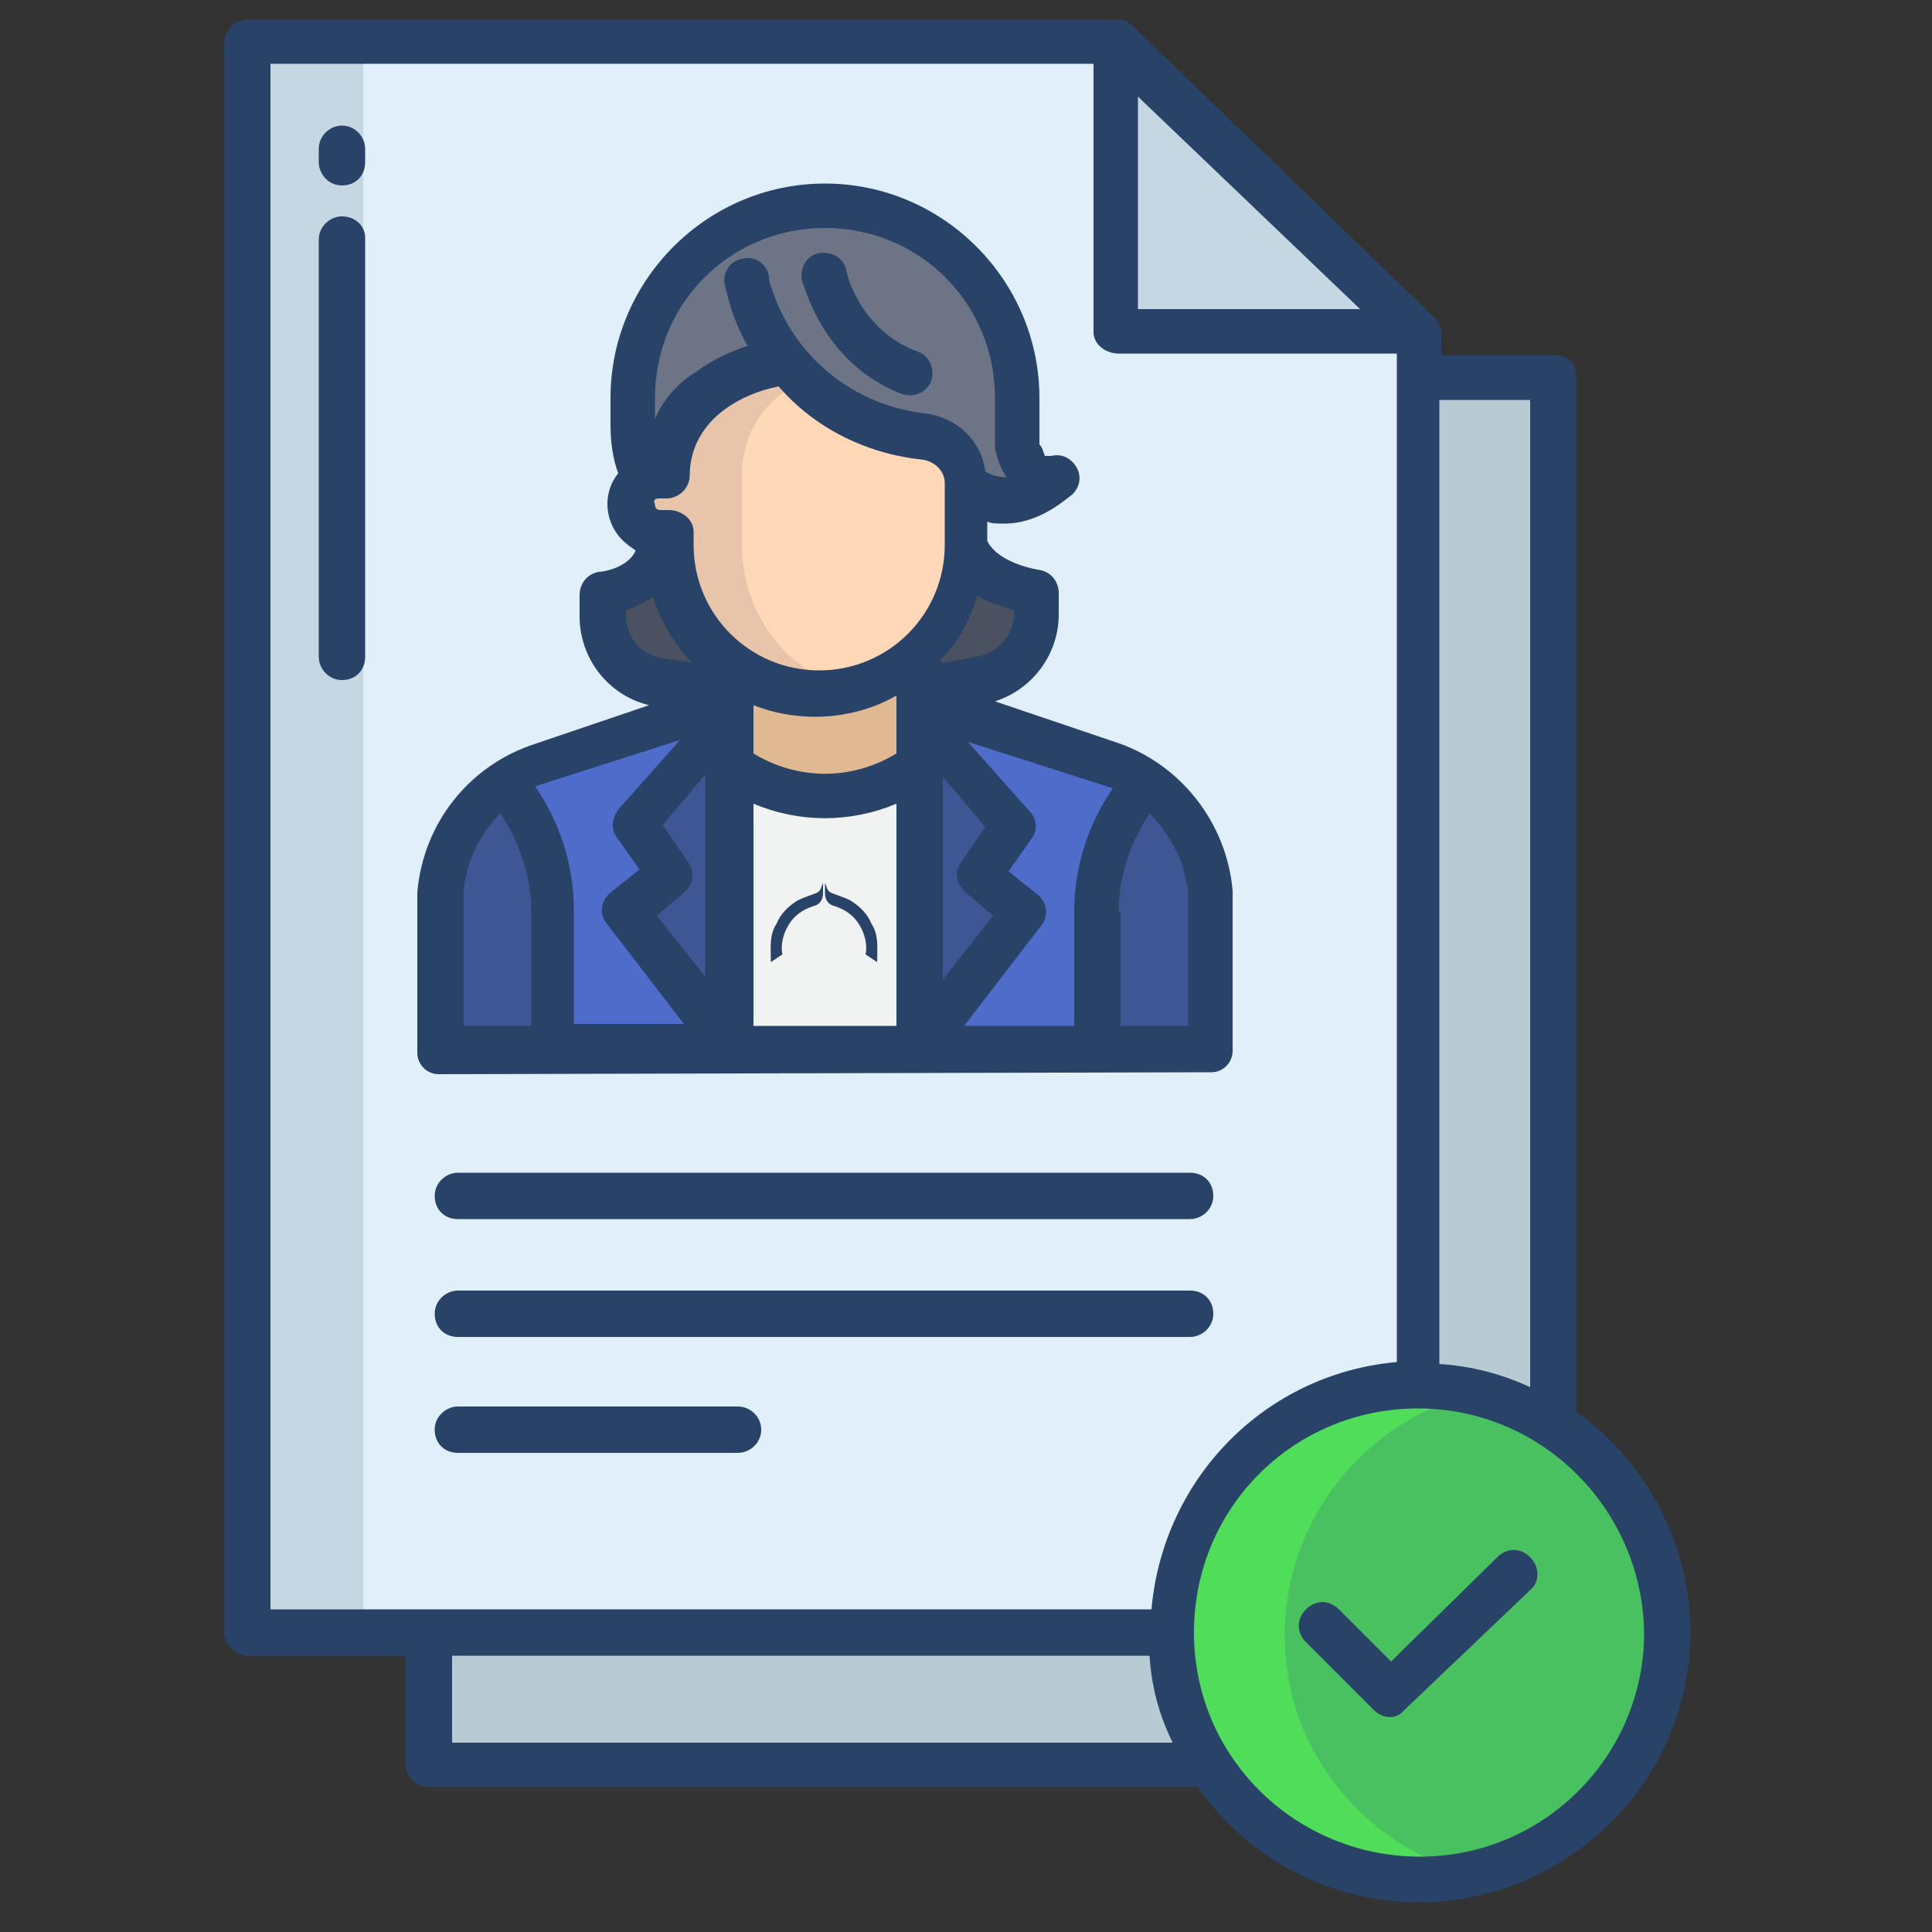
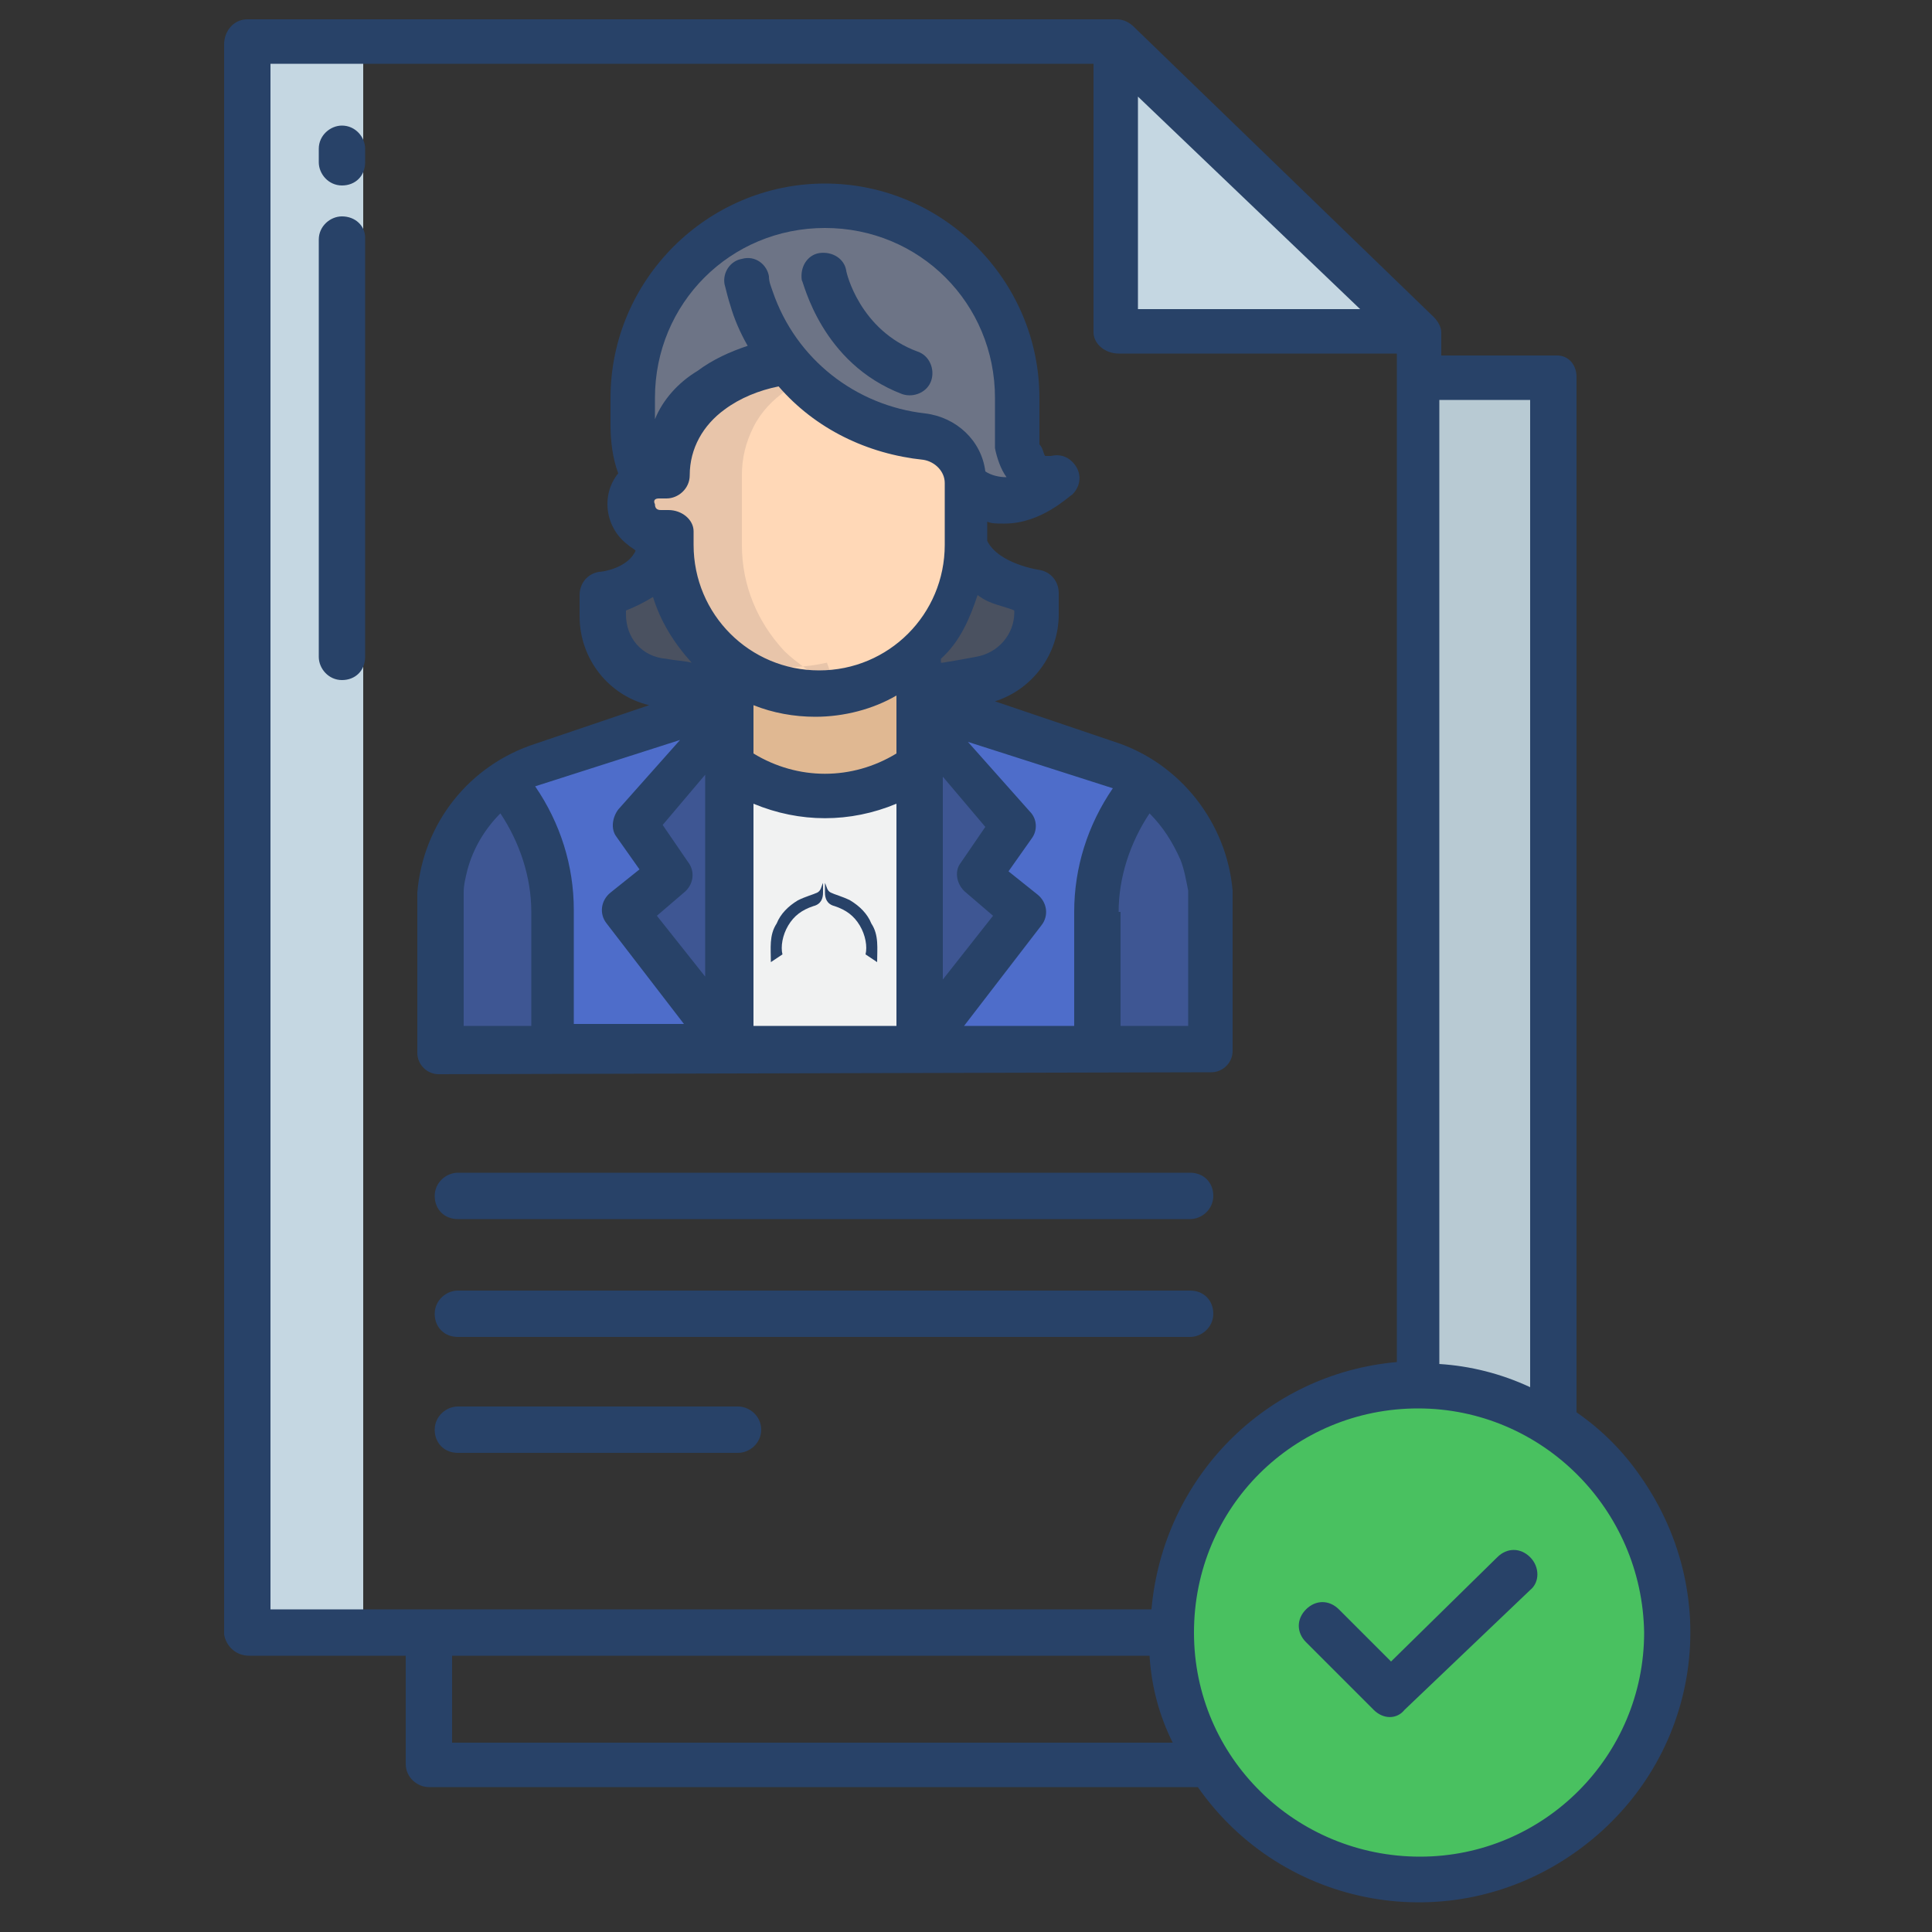
<svg xmlns="http://www.w3.org/2000/svg" version="1.1" id="Layer_1" x="0px" y="0px" viewBox="0 0 100 100" style="enable-background:new 0 0 100 100;" xml:space="preserve">
  <rect x="0" y="0" width="100" height="100" fill="#333333" stroke="none" />
  <style type="text/css">
	.st0{fill:#B8CAD3;}
	.st1{fill:#E0EFF9;}
	.st2{fill:#C5D7E2;}
	.st3{fill:#49C160;}
	.st4{fill:#4E6DCA;}
	.st5{fill:#3E5693;}
	.st6{fill:#F1F2F2;}
	.st7{fill:#E0B892;}
	.st8{fill:#4A5160;}
	.st9{fill:#6D7486;}
	.st10{fill:#FFD8B7;}
	.st11{fill:#50DD5A;}
	.st12{fill:#E8C5AA;}
	.st13{fill:#284268;}
</style>
  <g>
    <path class="st0" d="M73.4,19.5L73.4,75l7,0.7V19.5H73.4z" />
-     <path class="st0" d="M62.6,84.6H22.2v6.8h42.2l0-0.1L62.6,84.6z" />
-     <path class="st1" d="M57.8,2.2h-45v82.4h49.8l10.7-10.9V17.2L57.8,2.2z" />
    <path class="st2" d="M73.3,17.2L73.3,17.2l-15.4,0v-15L73.3,17.2z" />
    <path class="st3" d="M60.6,84.6L60.6,84.6c0-7.1,5.7-12.8,12.7-12.9c0,0,0.1,0,0.1,0c2.5,0,5,0.7,7,2.1v0   c5.9,3.9,7.5,11.8,3.7,17.7c-3.9,5.9-11.8,7.5-17.7,3.7C62.8,92.9,60.6,88.9,60.6,84.6L60.6,84.6z" />
    <path class="st4" d="M62.2,44.2c-0.5-1.5-1.5-2.8-2.8-3.7c-0.6-0.4-1.3-0.8-2-1l-9.7-3.3h-9.8l-9.7,3.3c-0.7,0.2-1.4,0.6-2,1   c-1.5,1-2.6,2.5-3.1,4.3c-0.1,0.5-0.2,0.9-0.2,1.4v8.2h39.8v-8.2C62.6,45.4,62.5,44.8,62.2,44.2L62.2,44.2z" />
    <path class="st5" d="M62.7,46.1v8.2h-5.8v-7.1c0-2.5,0.9-4.9,2.6-6.8c1.3,0.9,2.3,2.2,2.8,3.7C62.5,44.8,62.6,45.4,62.7,46.1   L62.7,46.1z" />
    <path class="st5" d="M28.7,47.2v7.1h-5.9v-8.2c0-0.5,0.1-1,0.2-1.4c0.5-1.7,1.6-3.2,3.1-4.3l0,0C27.8,42.3,28.7,44.7,28.7,47.2   L28.7,47.2z" />
    <path class="st5" d="M50.7,45.3l1.8-2.6l-4.9-5.6v17.1l5.4-6.9L50.7,45.3z" />
    <path class="st5" d="M32.9,42.7l1.8,2.6l-2.3,1.9l5.4,7V37.1L32.9,42.7z" />
    <path class="st6" d="M47.6,54.3h-9.8V39.7c2.9,2.1,6.9,2.1,9.8,0l0,0V54.3z" />
    <path class="st7" d="M37.8,34L37.8,34l0,5.6c2.9,2.1,6.9,2.1,9.8,0l0,0v-5.9L37.8,34z" />
    <path class="st8" d="M49.9,28.2l-2.3,5.5v2.1h0l1.4-0.3c0.5-0.1,1-0.2,1.6-0.3c1.7-0.3,3-1.7,3-3.5v-1.1   C53.6,30.7,50.6,30.3,49.9,28.2z" />
    <path class="st8" d="M34.4,28.2v-0.7h-0.2v0.2c0,2.6-3.1,3-3.1,3v1.1c0,1.8,1.3,3.2,3,3.5c0.7,0.1,1.3,0.2,2,0.3l1.7,0.3v-1.2l0,0   L34.4,28.2z" />
    <path class="st9" d="M40.6,18.7l-0.1,0.1c-1.3,0.2-2.6,0.7-3.8,1.5c-0.7,0.5-1.3,1.1-1.7,1.9c-0.4,0.8-0.6,1.6-0.6,2.5h-0.4   c-0.2,0-0.5,0.1-0.7,0.2C33,23.9,32.8,23,32.8,22v-1.3c0-5.5,4.5-10,10-10s10,4.5,10,10v2.5c0,0,0.2,1.9,1.9,1.6   c0,0-2.6,2.6-4.7,0.2c0-1.2-0.9-2.2-2.1-2.3C45,22.4,42.4,20.9,40.6,18.7z" />
    <path class="st10" d="M47.6,33.7c-3,3-8,3-11-0.1c-1.4-1.5-2.2-3.4-2.2-5.5v-0.7h-0.4c-0.8,0-1.5-0.7-1.5-1.5c0-0.4,0.2-0.8,0.4-1   c0.1-0.1,0.2-0.2,0.3-0.2c0.2-0.1,0.5-0.2,0.7-0.2h0.4c0-0.9,0.2-1.7,0.6-2.5c0.4-0.8,1-1.4,1.7-1.9c1.1-0.8,2.4-1.3,3.8-1.5   l0.1-0.1c1.8,2.2,4.4,3.7,7.2,4c1.2,0.1,2.1,1.1,2.1,2.3v3.2C49.9,30.3,49.1,32.3,47.6,33.7L47.6,33.7z" />
    <path class="st2" d="M12.9,2.2h5.9v82.4h-5.9V2.2z" />
-     <path class="st11" d="M68.4,91.3c-1.3-2-1.9-4.3-1.9-6.7v0c0-5.9,4.1-11.1,9.9-12.5c-1-0.2-1.9-0.3-2.9-0.3c0,0-0.1,0-0.1,0   c-7,0.1-12.7,5.8-12.7,12.8v0c0,7.1,5.8,12.8,12.8,12.8c1,0,2-0.1,2.9-0.3C73,96.2,70.2,94.2,68.4,91.3L68.4,91.3z" />
-     <path class="st12" d="M41.7,34.6c-0.4-0.3-0.8-0.6-1.1-0.9c-1.4-1.5-2.2-3.4-2.2-5.5v-3.6c0-0.9,0.2-1.7,0.6-2.5   c0.4-0.8,1-1.4,1.7-1.9c0.3-0.2,0.6-0.4,0.9-0.5c-0.3-0.3-0.6-0.7-0.9-1l-0.1,0.1c-1.3,0.2-2.6,0.7-3.8,1.5   c-0.7,0.5-1.3,1.1-1.7,1.9c-0.4,0.8-0.6,1.6-0.6,2.5h-0.4c-0.4,0-0.8,0.1-1,0.4c-0.3,0.3-0.4,0.7-0.4,1c0,0.8,0.6,1.5,1.5,1.5h0.5   v0.7c0,2.1,0.8,4,2.2,5.5c0.3,0.3,0.7,0.7,1.1,0.9c1.8,1.3,4.1,1.6,6.3,1.1C43.3,35.5,42.5,35.1,41.7,34.6z" />
+     <path class="st12" d="M41.7,34.6c-0.4-0.3-0.8-0.6-1.1-0.9c-1.4-1.5-2.2-3.4-2.2-5.5v-3.6c0-0.9,0.2-1.7,0.6-2.5   c0.4-0.8,1-1.4,1.7-1.9c0.3-0.2,0.6-0.4,0.9-0.5c-0.3-0.3-0.6-0.7-0.9-1l-0.1,0.1c-1.3,0.2-2.6,0.7-3.8,1.5   c-0.7,0.5-1.3,1.1-1.7,1.9c-0.4,0.8-0.6,1.6-0.6,2.5h-0.4c-0.4,0-0.8,0.1-1,0.4c-0.3,0.3-0.4,0.7-0.4,1h0.5   v0.7c0,2.1,0.8,4,2.2,5.5c0.3,0.3,0.7,0.7,1.1,0.9c1.8,1.3,4.1,1.6,6.3,1.1C43.3,35.5,42.5,35.1,41.7,34.6z" />
    <g>
      <path class="st13" d="M61.6,60.7H23.7c-0.6,0-1.2,0.5-1.2,1.2s0.5,1.2,1.2,1.2h37.9c0.6,0,1.2-0.5,1.2-1.2S62.3,60.7,61.6,60.7z" />
      <path class="st13" d="M61.6,66.8H23.7c-0.6,0-1.2,0.5-1.2,1.2s0.5,1.2,1.2,1.2h37.9c0.6,0,1.2-0.5,1.2-1.2S62.3,66.8,61.6,66.8z" />
      <path class="st13" d="M38.2,72.8H23.7c-0.6,0-1.2,0.5-1.2,1.2s0.5,1.2,1.2,1.2l0,0h14.5c0.6,0,1.2-0.5,1.2-1.2    S38.8,72.8,38.2,72.8z" />
      <path class="st13" d="M71.1,88.5c0.5,0.5,1.2,0.5,1.6,0l6.5-6.2c0.5-0.4,0.5-1.2,0-1.7s-1.2-0.5-1.7,0L72,86l-2.7-2.7    c-0.5-0.5-1.2-0.5-1.7,0c-0.5,0.5-0.5,1.2,0,1.7l0,0L71.1,88.5z" />
      <path class="st13" d="M62.7,55.5c0.6,0,1.1-0.5,1.1-1.1c0,0,0,0,0,0l0-8.3c-0.3-3.5-2.7-6.6-6.1-7.7l-6.2-2.1    c1.9-0.6,3.3-2.4,3.3-4.5v-1.1c0-0.6-0.4-1.1-1-1.2c0,0-2.1-0.3-2.7-1.5v-1c0.2,0.1,0.5,0.1,0.8,0.1c0,0,0.1,0,0.1,0    c1.9,0,3.3-1.4,3.5-1.5c0.5-0.5,0.5-1.2,0-1.7c-0.3-0.3-0.7-0.4-1.1-0.3c-0.1,0-0.2,0-0.3,0c-0.1-0.1-0.1-0.4-0.3-0.6v-2.4    c0-6.1-5-11.1-11.1-11.1s-11.1,5-11.1,11.1l0,0V22c0,0.8,0.1,1.7,0.4,2.5c-0.9,1.1-0.7,2.8,0.5,3.7c0.1,0.1,0.3,0.2,0.4,0.3    c-0.4,0.9-1.7,1.1-1.9,1.1c-0.6,0.1-1,0.6-1,1.2v1.1c0,2.2,1.5,4.1,3.6,4.6l-5.9,2c-3.4,1.1-5.8,4.1-6.1,7.7l0,8.3    c0,0.6,0.5,1.1,1.1,1.1c0,0,0,0,0,0L62.7,55.5z M57.9,47.2c0-1.8,0.6-3.6,1.6-5.1c0.7,0.7,1.2,1.5,1.6,2.4    c0.2,0.5,0.3,1.1,0.4,1.6v7h-3.5V47.2z M36.7,50.8L34,47.4l1.4-1.2c0.5-0.4,0.6-1.1,0.2-1.6l-1.3-1.9l2.2-2.6V50.8z M46.4,53.1H39    V41.6c2.4,1,5,1,7.4,0V53.1z M46.4,39c-2.3,1.4-5.1,1.4-7.4,0v-2.5c1,0.4,2.1,0.6,3.2,0.6c1.5,0,3-0.4,4.2-1.1V39z M50,46.2    l1.4,1.2l-2.6,3.3V40.2l2.2,2.6l-1.3,1.9C49.4,45.1,49.5,45.8,50,46.2L50,46.2z M57.6,40.8c-1.3,1.9-2,4.1-2,6.4v5.9h-5.7l4-5.2    c0.4-0.5,0.3-1.2-0.2-1.6l-1.5-1.2l1.2-1.7c0.3-0.4,0.3-1-0.1-1.4l-3.2-3.6L57.6,40.8z M51.6,31.3c0.3,0.1,0.7,0.2,0.9,0.3v0.1    c0,1.1-0.8,2.1-2,2.3c-0.5,0.1-1.1,0.2-1.7,0.3l-0.1,0v-0.2c1-0.9,1.5-2.1,1.9-3.3C51,31.1,51.3,31.2,51.6,31.3L51.6,31.3z     M33.9,20.6c0-4.9,3.9-8.8,8.8-8.8s8.8,3.9,8.8,8.8v2.5c0,0,0,0.1,0,0.1c0.1,0.5,0.3,1.1,0.6,1.5c-0.4,0-0.8-0.1-1.1-0.3    c-0.2-1.6-1.5-2.8-3.1-3c-3.6-0.4-6.7-2.8-7.9-6.3c-0.1-0.3-0.2-0.5-0.2-0.8c-0.1-0.6-0.7-1.1-1.4-0.9c-0.6,0.1-1,0.7-0.9,1.3    c0.1,0.4,0.2,0.8,0.3,1.1c0.2,0.7,0.5,1.4,0.9,2.1c-0.9,0.3-1.8,0.7-2.6,1.3c-1,0.6-1.8,1.5-2.2,2.5L33.9,20.6z M34.1,25.8h0.4    c0.6,0,1.2-0.5,1.2-1.2c0-1.4,0.7-2.6,1.8-3.4c0.8-0.6,1.8-1,2.8-1.2c1.9,2.2,4.6,3.5,7.5,3.8c0.6,0.1,1.1,0.6,1.1,1.2v3.2    c0,3.6-2.9,6.5-6.5,6.5c-3.6,0-6.5-2.9-6.5-6.5v-0.7c0-0.6-0.6-1.1-1.3-1.1h-0.4c-0.2,0-0.3-0.1-0.3-0.3    C33.8,25.9,33.9,25.8,34.1,25.8L34.1,25.8z M32.4,31.8v-0.2c0.5-0.2,0.9-0.4,1.4-0.7c0.4,1.3,1.1,2.4,2,3.4    c-0.4-0.1-0.8-0.1-1.3-0.2C33.2,34,32.4,33,32.4,31.8L32.4,31.8z M35.2,38.3l-3.2,3.6c-0.3,0.4-0.4,1-0.1,1.4l1.2,1.7l-1.5,1.2    c-0.5,0.4-0.6,1.1-0.2,1.6l4,5.2h-5.7v-5.9c0-2.3-0.7-4.5-2-6.4L35.2,38.3z M24,46.2c0-0.4,0.1-0.8,0.2-1.2    c0.3-1.1,0.9-2.1,1.7-2.9c1,1.5,1.6,3.3,1.6,5.1v5.9H24L24,46.2z" />
      <path class="st13" d="M46.7,20.4c0.6,0.2,1.3-0.1,1.5-0.7s-0.1-1.3-0.7-1.5l0,0c-3-1.1-3.7-4.1-3.7-4.2c-0.1-0.6-0.7-1-1.4-0.9    c-0.6,0.1-1,0.7-0.9,1.4C41.6,14.6,42.5,18.8,46.7,20.4L46.7,20.4z" />
      <path class="st13" d="M12.9,85.7H21v5.6c0,0.7,0.6,1.2,1.2,1.2H62c4.4,6.3,13.1,7.9,19.5,3.4s7.9-13.1,3.4-19.5    c-0.9-1.3-2-2.4-3.3-3.3V19.5c0-0.6-0.4-1.1-1-1.1c0,0-0.1,0-0.1,0h-5.9v-1.2c0-0.3-0.2-0.6-0.4-0.8l-15.5-15    C58.5,1.2,58.2,1,57.8,1h-45c-0.7,0-1.2,0.6-1.2,1.3v82.3C11.7,85.2,12.2,85.7,12.9,85.7L12.9,85.7z M23.4,90.2v-4.5h36.1    c0.1,1.6,0.5,3.1,1.2,4.5H23.4z M74.5,20.7h4.7v51.1c-1.5-0.7-3.1-1.1-4.7-1.2V20.7z M85.1,84.5c0,6.4-5.2,11.6-11.6,11.6    S61.8,91,61.8,84.5S67,72.9,73.4,72.9c0,0,0,0,0,0C79.8,72.9,85,78.1,85.1,84.5z M58.9,5l11.5,11H58.9V5z M14,3.3h42.6v13.9    c0,0.6,0.6,1.1,1.3,1.1h14.4v52.2c-6.8,0.6-12.1,6-12.7,12.8H14L14,3.3z" />
      <path class="st13" d="M17.7,6.5c-0.6,0-1.2,0.5-1.2,1.2v0.7c0,0.6,0.5,1.2,1.2,1.2s1.2-0.5,1.2-1.2V7.7    C18.9,7.1,18.4,6.5,17.7,6.5z" />
      <path class="st13" d="M17.7,11.2c-0.6,0-1.2,0.5-1.2,1.2v21.6c0,0.6,0.5,1.2,1.2,1.2s1.2-0.5,1.2-1.2V12.3    C18.9,11.7,18.4,11.2,17.7,11.2z" />
    </g>
    <path class="st13" d="M42.6,45.7c0,0.2,0,0.3,0,0.5c0,0.3-0.1,0.6-0.5,0.7c-0.6,0.2-1,0.5-1.3,1c-0.3,0.5-0.4,1.1-0.3,1.5l-0.6,0.4   c0-0.7-0.1-1.4,0.3-2c0.2-0.5,0.6-0.9,1.1-1.2c0.4-0.2,0.8-0.3,1-0.4S42.5,45.9,42.6,45.7" />
    <path class="st13" d="M42.7,45.7c0,0.2,0,0.3,0,0.5c0,0.3,0.1,0.6,0.5,0.7c0.6,0.2,1,0.5,1.3,1c0.3,0.5,0.4,1.1,0.3,1.5l0.6,0.4   c0-0.7,0.1-1.4-0.3-2c-0.2-0.5-0.6-0.9-1.1-1.2c-0.4-0.2-0.8-0.3-1-0.4S42.8,45.9,42.7,45.7" />
  </g>
</svg>